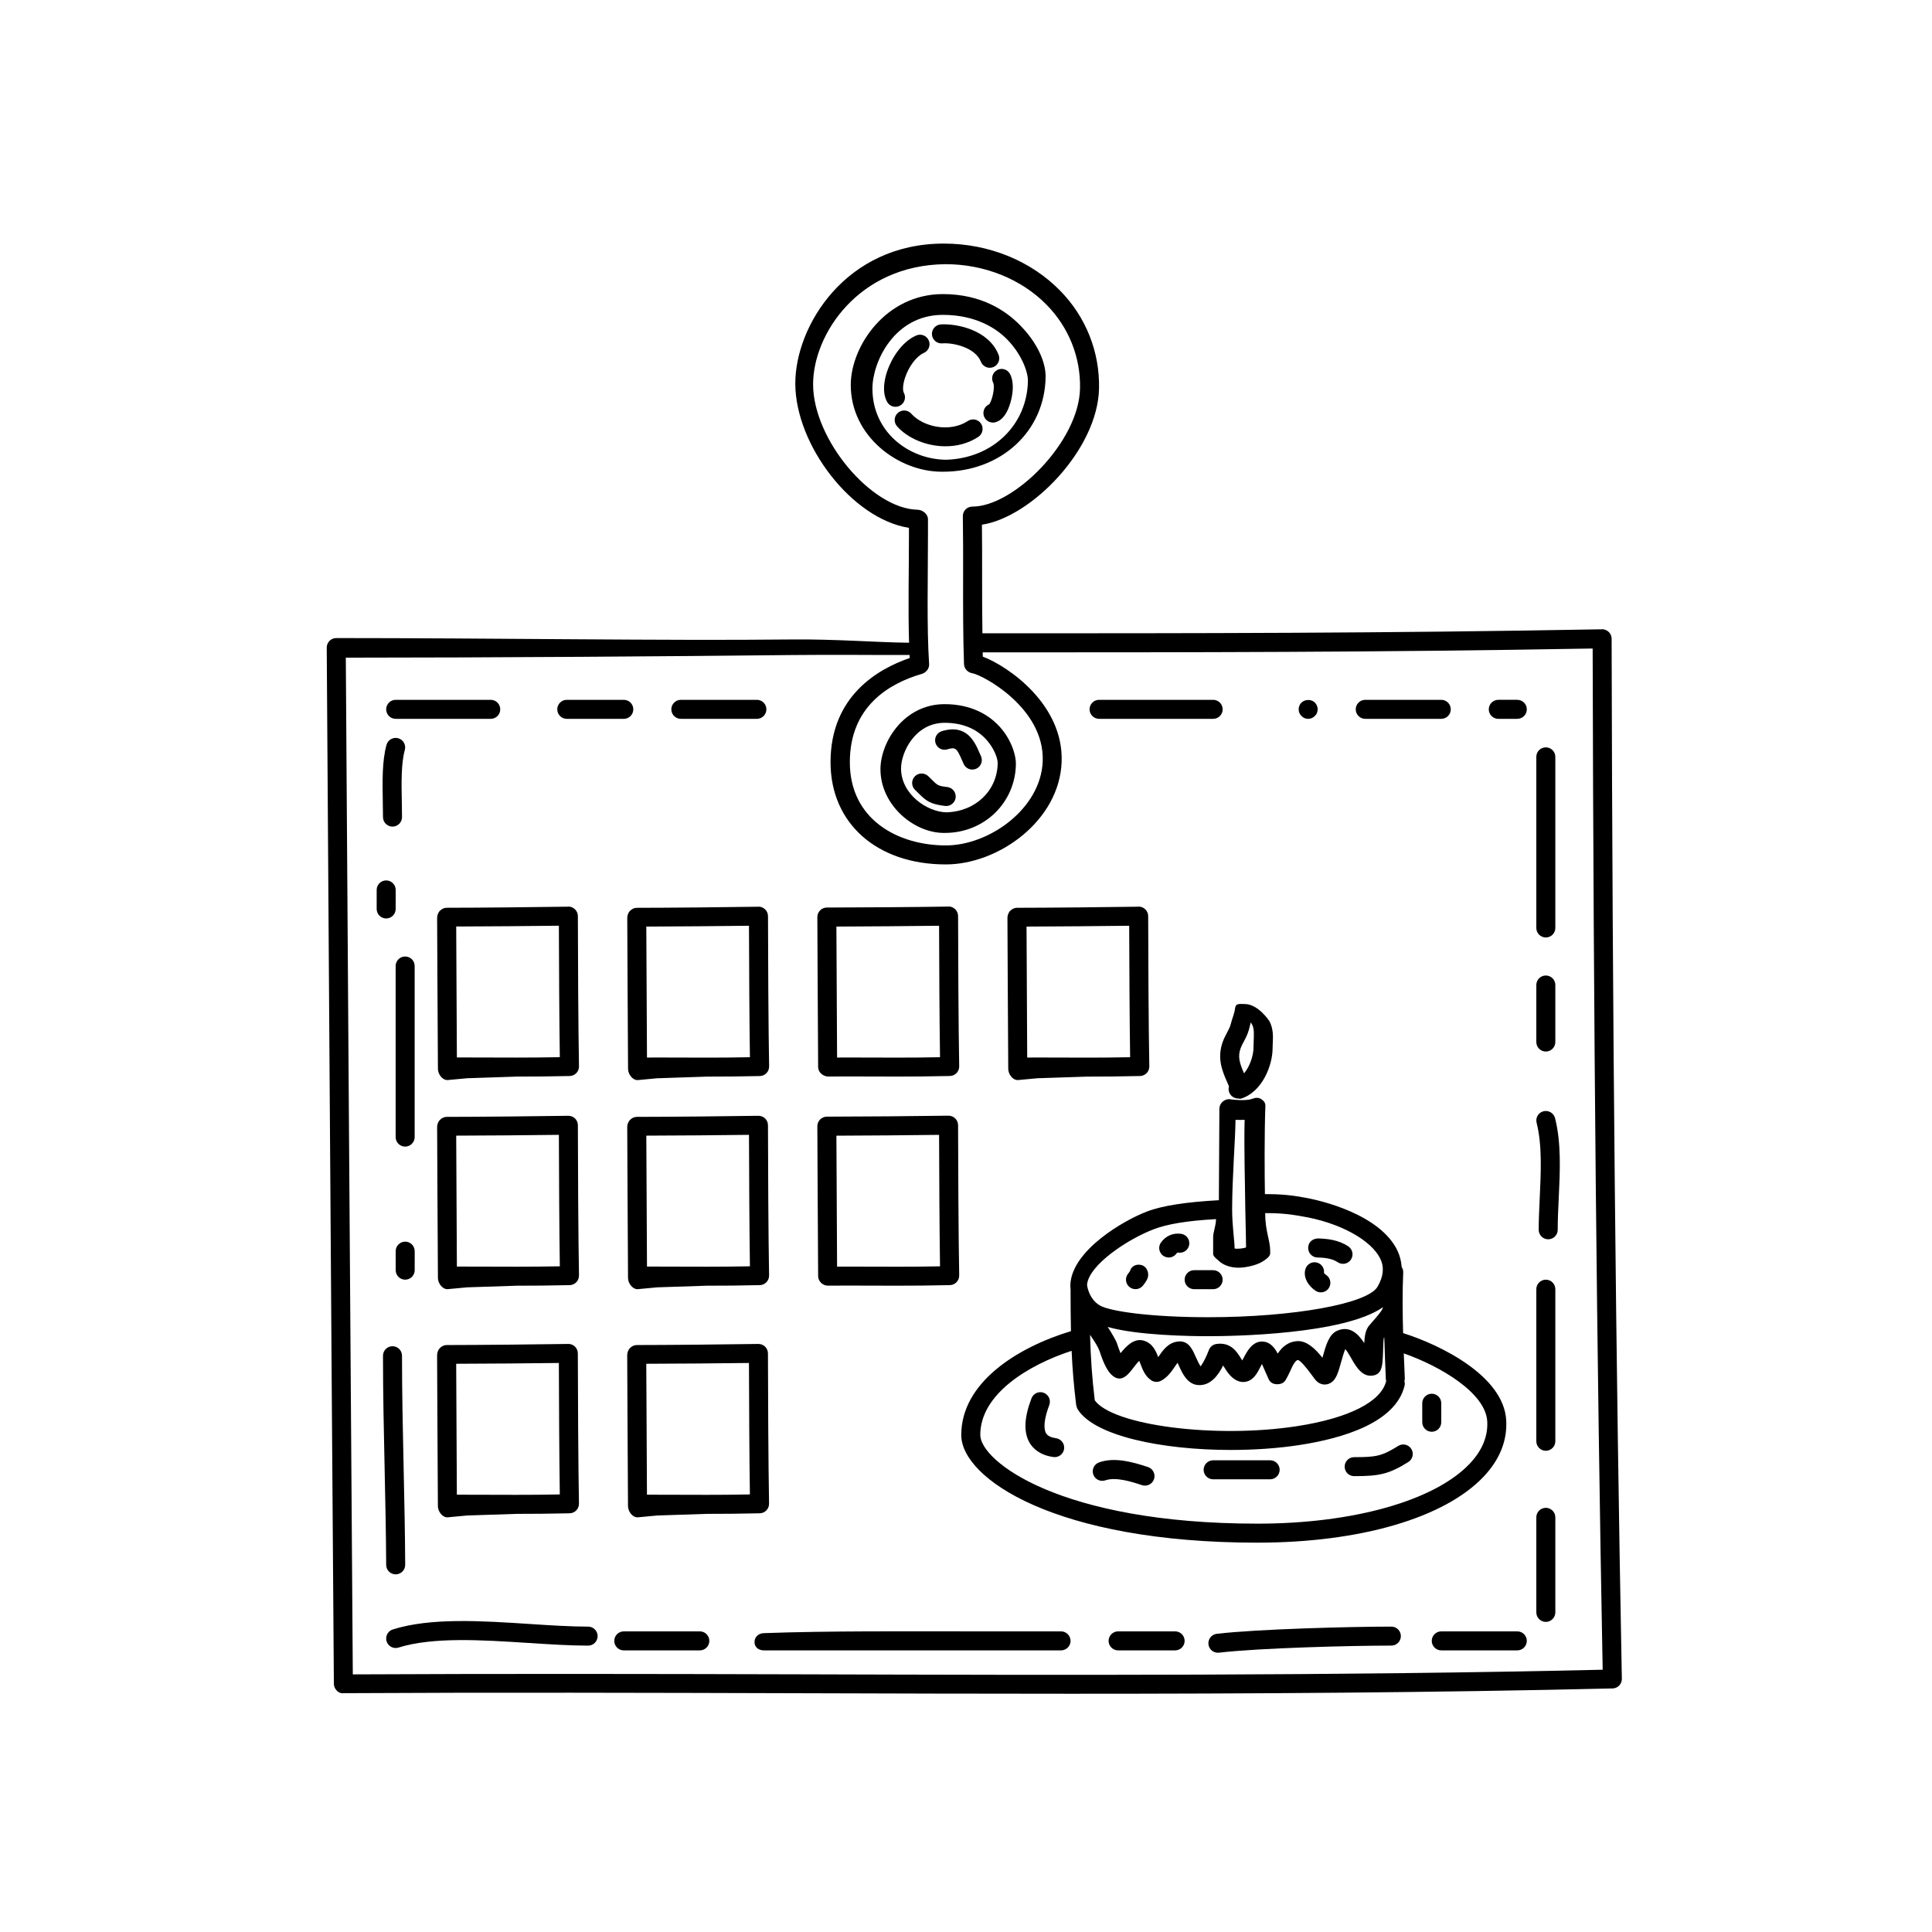
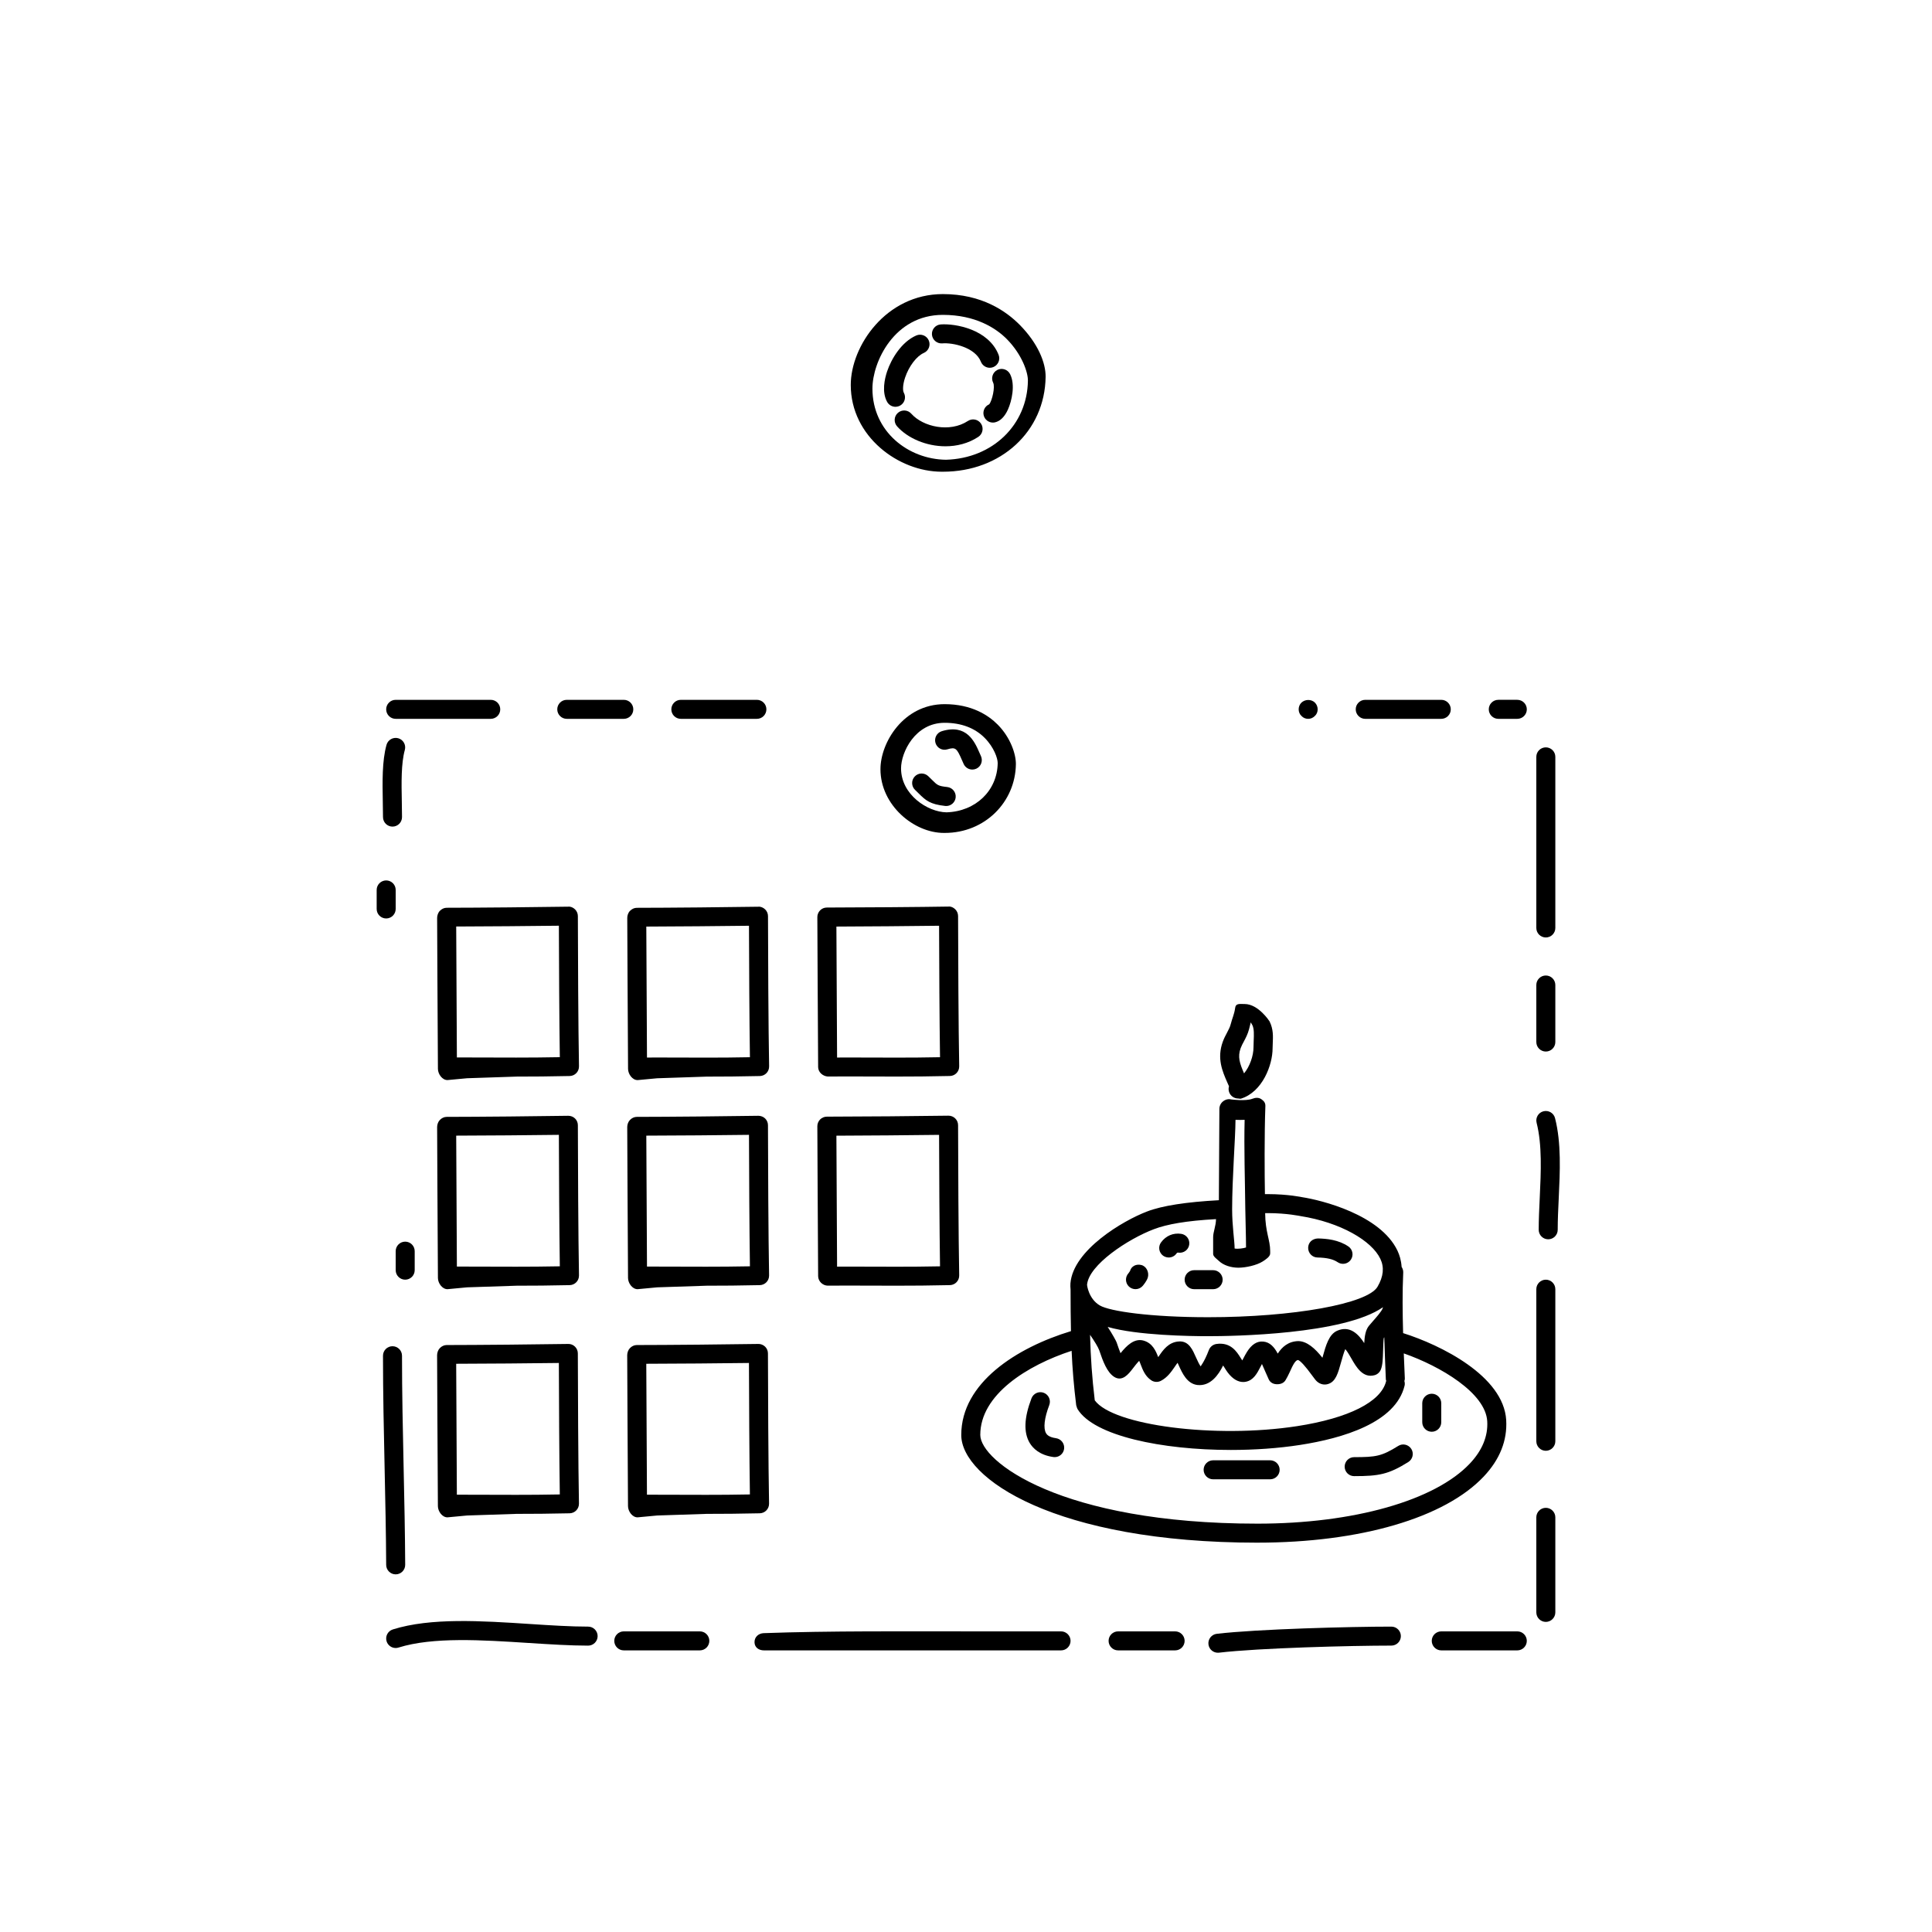
<svg xmlns="http://www.w3.org/2000/svg" fill="#000000" width="800px" height="800px" version="1.1" viewBox="144 144 512 512">
  <g>
-     <path d="m571.1 313.28c0-0.676-0.273-1.32-0.75-1.793-0.488-0.473-1.219-0.777-1.809-0.719-57.781 1.059-107.22 1.066-164.19 1.066-0.07-4.914-0.09-9.93-0.082-14.902 0-4.707 0.012-9.402-0.047-13.879 13.074-1.996 30.719-19.957 31.035-36.137 0.191-9.652-3.465-18.906-10.297-25.871-7.641-7.809-18.727-12.492-30.852-12.492h-0.012c-25.957 0-39.395 21.836-39.332 37.168 0.055 16.207 15.004 35.789 30.117 38.168v1.785c0 8.969-0.25 19.703 0.031 28.656-8.77-0.082-19.375-0.992-31.355-0.863-33.086 0.359-78.402-0.371-120.45-0.371-0.672 0-1.316 0.266-1.785 0.742-0.473 0.48-0.734 1.125-0.734 1.793 0 0 1.238 188.2 1.891 274.58 0.012 1.391 1.246 2.707 2.535 2.5 39.812-0.227 81.047-0.105 120.94 0.012 23.711 0.074 47.676 0.141 71.73 0.141 48.047 0 96.434-0.289 143.67-1.41 1.379-0.035 2.484-1.176 2.453-2.57-1.602-83.781-2.492-173.93-2.711-275.6zm-211.62-67.367c-0.047-13.23 11.969-31.676 35.074-31.902 10.332 0 20.102 3.926 26.812 10.766 5.875 5.992 9.02 13.855 8.855 22.148-0.277 14.223-17.633 31.332-28.496 31.328-0.66-0.012-1.344 0.25-1.828 0.734-0.484 0.484-0.75 1.145-0.734 1.824 0.086 5.16 0.082 10.629 0.07 16.148-0.012 7.754-0.02 15.77 0.238 23.043 0.039 1.203 0.996 2.223 2.191 2.41 2.66 0.418 19.207 9.152 18.668 23.34-0.48 12.555-14.168 22.293-25.645 22.293-12.695 0-25.469-6.82-25.469-22.059 0-14.766 10.395-20.867 19.043-23.387 1.137-0.328 2.047-1.406 1.969-2.59-0.652-9.605-0.309-23.32-0.309-34.34v-4.066c0-1.367-1.406-2.488-2.777-2.519-12.215-0.273-27.605-18.566-27.664-33.172zm-3.512 341.8c-39.059-0.109-79.422-0.18-118.47 0.016-0.609-81.414-1.703-247.01-1.855-269.44 41.348-0.02 85.531-0.344 117.97-0.695 12.016-0.133 22.656 0.031 31.438-0.02 0.012 0.262 0.02 0.543 0.035 0.805-8.504 2.918-20.984 10.148-20.984 27.609 0 16.207 12.277 27.094 30.547 27.094 14.012 0 30.117-11.617 30.695-27.148 0.57-15.27-14.211-25.391-20.898-27.926-0.012-0.363-0.004-0.754-0.016-1.125 56.125 0 104.95-0.004 161.64-1.02 0.223 99.645 1.09 188.24 2.656 270.63-70.031 1.621-142.57 1.43-212.75 1.219z" />
    <path d="m297.14 386.77c0-0.676-0.273-1.316-0.754-1.785-0.484-0.469-1.133-0.781-1.809-0.707-6.43 0.117-24.723 0.289-32.215 0.289-0.672 0-1.316 0.324-1.785 0.801-0.473 0.473-0.734 1.234-0.734 1.906 0 0 0.137 30.461 0.211 39.988 0.012 1.375 1.137 2.969 2.519 2.969h0.016l5.188-0.484 13.121-0.438c4.352 0 8.82-0.031 14.082-0.152 1.387-0.035 2.484-1.176 2.457-2.574-0.191-10.023-0.277-29.734-0.297-39.812zm-16.242 37.5-13.121-0.031h-2.699c-0.059-9.25-0.145-27.922-0.18-34.703 7.453-0.02 20.258-0.117 27.211-0.211 0.023 9.691 0.102 25.18 0.25 34.84-4.164 0.078-7.852 0.105-11.461 0.105z" />
    <path d="m310.23 387.28s0.137 30.461 0.211 39.988c0.012 1.375 1.137 2.969 2.519 2.969h0.016l5.188-0.484 13.121-0.438c4.352 0 8.82-0.031 14.082-0.152 1.387-0.035 2.484-1.176 2.457-2.574-0.191-10.016-0.277-29.73-0.297-39.805 0-0.676-0.273-1.316-0.754-1.785-0.484-0.473-1.184-0.781-1.809-0.707-6.43 0.117-24.723 0.289-32.215 0.289-0.672 0-1.316 0.324-1.785 0.801-0.48 0.461-0.742 1.223-0.734 1.898zm32.258 2.055c0.023 9.691 0.102 25.18 0.25 34.84-4.16 0.086-7.856 0.105-11.461 0.105l-13.121-0.031-2.699 0.012c-0.059-9.262-0.145-27.926-0.18-34.707 7.449-0.027 20.258-0.121 27.211-0.219z" />
-     <path d="m413.72 430.23h0.012l5.188-0.484 13.121-0.434c4.348 0 8.816-0.031 14.082-0.156 1.387-0.035 2.481-1.18 2.457-2.57-0.195-10.02-0.281-29.734-0.301-39.812 0-0.676-0.273-1.316-0.75-1.785-0.488-0.469-1.18-0.781-1.809-0.707-6.43 0.117-24.723 0.289-32.219 0.289-0.672 0-1.316 0.324-1.785 0.801-0.473 0.473-0.734 1.234-0.734 1.906 0 0 0.137 30.461 0.215 39.988 0.012 1.383 1.137 2.965 2.523 2.965zm29.527-40.895c0.023 9.691 0.102 25.18 0.25 34.84-4.156 0.086-7.856 0.105-11.457 0.105l-13.121-0.031-2.699 0.012c-0.059-9.262-0.145-27.926-0.176-34.707 7.441-0.027 20.25-0.121 27.203-0.219z" />
    <path d="m363.35 429.29 5.188-0.02 13.121 0.031c4.352 0 8.82-0.031 14.082-0.152 1.387-0.035 2.484-1.18 2.457-2.574-0.191-10.016-0.277-29.734-0.297-39.812 0-0.676-0.273-1.32-0.754-1.793-0.484-0.473-1.129-0.797-1.809-0.719-6.43 0.117-24.723 0.258-32.215 0.258-0.672 0-1.316 0.266-1.785 0.742-0.469 0.473-0.734 1.117-0.734 1.785 0 0 0.137 30.23 0.211 39.75 0.016 1.395 1.25 2.402 2.535 2.504zm29.516-39.957c0.023 9.691 0.102 25.18 0.25 34.84-4.16 0.086-7.856 0.105-11.461 0.105l-13.121-0.031-2.699 0.012c-0.059-9.262-0.145-27.926-0.18-34.707 7.453-0.027 20.258-0.121 27.211-0.219z" />
    <path d="m297.14 442.19c0-0.676-0.273-1.316-0.754-1.785-0.484-0.473-1.133-0.711-1.809-0.711-6.43 0.117-24.723 0.289-32.215 0.289-0.672 0-1.316 0.324-1.785 0.805-0.473 0.473-0.734 1.23-0.734 1.898 0 0 0.137 30.465 0.211 39.992 0.012 1.375 1.137 2.969 2.519 2.969h0.016l5.188-0.488 13.121-0.434c4.352 0 8.82-0.031 14.082-0.152 1.387-0.035 2.484-1.176 2.457-2.574-0.191-10.016-0.277-29.73-0.297-39.809zm-16.242 37.5-13.121-0.031h-2.699c-0.059-9.25-0.145-27.926-0.18-34.703 7.453-0.02 20.258-0.109 27.211-0.211 0.023 9.691 0.102 25.18 0.25 34.84-4.164 0.078-7.852 0.105-11.461 0.105z" />
    <path d="m347.52 442.19c0-0.676-0.273-1.316-0.754-1.785-0.484-0.48-1.184-0.711-1.809-0.711-6.43 0.117-24.723 0.289-32.215 0.289-0.672 0-1.316 0.324-1.785 0.805-0.473 0.473-0.734 1.23-0.734 1.898 0 0 0.137 30.465 0.211 39.992 0.012 1.375 1.137 2.969 2.519 2.969h0.016l5.188-0.488 13.121-0.434c4.352 0 8.82-0.031 14.082-0.152 1.387-0.035 2.484-1.176 2.457-2.574-0.191-10.016-0.277-29.73-0.297-39.809zm-16.242 37.5-13.121-0.031h-2.699c-0.059-9.25-0.145-27.926-0.18-34.703 7.453-0.02 20.258-0.109 27.211-0.211 0.023 9.691 0.102 25.18 0.25 34.84-4.16 0.078-7.848 0.105-11.461 0.105z" />
    <path d="m363.35 484.71 5.188-0.02 13.121 0.031c4.352 0 8.82-0.031 14.082-0.152 1.387-0.035 2.484-1.18 2.457-2.574-0.191-10.016-0.277-29.734-0.297-39.812 0-0.676-0.273-1.32-0.754-1.789-0.484-0.48-1.129-0.727-1.809-0.727-6.43 0.109-24.723 0.258-32.215 0.258-0.672 0-1.316 0.273-1.785 0.742-0.469 0.473-0.734 1.117-0.734 1.785 0 0 0.137 30.23 0.211 39.75 0.016 1.398 1.25 2.492 2.535 2.508zm29.516-39.961c0.023 9.691 0.102 25.18 0.25 34.84-4.16 0.086-7.856 0.105-11.461 0.105l-13.121-0.031-2.699 0.012c-0.059-9.262-0.145-27.926-0.18-34.707 7.453-0.023 20.258-0.121 27.211-0.219z" />
    <path d="m294.57 500.16c-6.43 0.117-24.723 0.289-32.215 0.289-0.672 0-1.316 0.324-1.785 0.805-0.473 0.473-0.734 1.23-0.734 1.898 0 0 0.137 30.465 0.211 39.992 0.012 1.375 1.137 2.969 2.519 2.969h0.016l5.188-0.488 13.121-0.434c4.352 0 8.82-0.031 14.082-0.152 1.387-0.035 2.484-1.18 2.457-2.574-0.191-10.016-0.277-29.73-0.297-39.805 0-0.676-0.273-1.316-0.754-1.785-0.477-0.48-1.133-0.734-1.809-0.715zm-13.676 39.988-13.121-0.031h-2.699c-0.059-9.25-0.145-27.926-0.18-34.703 7.453-0.02 20.258-0.109 27.211-0.211 0.023 9.691 0.102 25.18 0.25 34.84-4.164 0.082-7.852 0.105-11.461 0.105z" />
    <path d="m344.95 500.16c-6.43 0.117-24.723 0.289-32.215 0.289-0.672 0-1.316 0.324-1.785 0.805-0.473 0.473-0.734 1.23-0.734 1.898 0 0 0.137 30.465 0.211 39.992 0.012 1.375 1.137 2.969 2.519 2.969h0.016l5.188-0.488 13.121-0.434c4.352 0 8.82-0.031 14.082-0.152 1.387-0.035 2.484-1.18 2.457-2.574-0.191-10.016-0.277-29.73-0.297-39.805 0-0.676-0.273-1.316-0.754-1.785-0.484-0.48-1.184-0.734-1.809-0.715zm-13.68 39.988-13.121-0.031h-2.699c-0.059-9.25-0.145-27.926-0.18-34.703 7.453-0.02 20.258-0.109 27.211-0.211 0.023 9.691 0.102 25.18 0.25 34.84-4.16 0.082-7.848 0.105-11.461 0.105z" />
    <path d="m393.91 269.01c15.312 0 26.992-10.656 27.188-25.121 0.051-3.769-2.047-8.918-6.84-13.777-3.578-3.621-10.016-8.176-20.391-8.176-15.121 0-24.406 13.828-24.406 24.086 0 13.699 12.711 22.988 24.082 22.988h0.367zm-18.707-22.043c0-7.008 5.762-19.523 18.656-19.523 8.629 0 14.078 3.5 16.977 6.438 4.004 4.066 5.606 8.805 5.57 11.004-0.152 11.629-9.27 20.598-21.711 20.953-9.977-0.121-19.492-7.434-19.492-18.871z" />
    <path d="m377.33 347.83c0 9.559 8.867 16.902 16.797 16.902h0.262c10.605 0 18.695-8.16 18.832-18.203 0.035-2.672-1.43-7.062-4.781-10.461-2.484-2.519-6.941-5.461-14.105-5.461-10.949 0.008-17.004 10.227-17.004 17.223zm31.07-1.59c-0.098 7.231-5.801 12.809-13.578 13.035-5.027-0.086-12.035-4.699-12.035-11.648 0-4.211 3.691-12.078 11.551-12.078 4.352 0 7.996 1.352 10.621 4.012 2.461 2.488 3.457 5.414 3.441 6.68z" />
    <path d="m477.25 552.82c27.191 0 49.609-6.555 59.957-17.527 4.266-4.523 6.266-9.551 5.953-14.949-0.691-11.738-17.441-19.945-27.32-23.055-0.152-5.375-0.211-10.836 0.031-16.082 0.023-0.535-0.16-1.043-0.43-1.484-0.105-1.684-0.551-3.141-1.094-4.277-4.555-9.582-20.242-13.402-25.211-14.172 0 0-3.777-0.82-9.141-0.82h-0.777c-0.09-5.039-0.156-15.852 0.121-23.328 0.031-0.848-0.367-1.34-1.059-1.824-0.699-0.492-1.582-0.441-2.383-0.121-1.742 0.691-5.606 0.188-5.629 0.176-0.746-0.176-1.547 0.031-2.144 0.516-0.609 0.473-0.969 1.219-0.973 1.988 0 0-0.09 13.266-0.137 24.207-8.57 0.465-15.043 1.445-19.039 2.992-6.309 2.394-19.574 10.191-20.297 19.039-0.039 0.516-0.02 1.062 0.035 1.641 0 4.125 0.031 7.719 0.105 11.023-14.375 4.363-29.074 13.688-29.074 27.52-0.004 11.504 24.949 28.539 78.504 28.539zm-14.992-46.68c-0.363-0.316-0.957-1.641-1.281-2.363-0.887-1.969-1.867-4.465-4.551-4.277-2.762 0.16-4.227 2.312-5.301 3.883-0.059 0.098-0.121 0.176-0.188 0.266-0.621-1.613-1.496-3.707-3.875-4.375-2.484-0.707-4.519 1.367-6.109 3.34-0.301-0.734-0.641-1.691-1.039-2.875-0.117-0.348-1.074-2.109-2.363-4.09 7.773 2.254 21.902 2.457 26.605 2.457 6.434 0 35.969-0.422 46.355-7.688-0.02 0.09-0.074 0.16-0.086 0.262-0.172 0.711-1.812 2.57-2.516 3.359-0.465 0.523-0.875 1.004-1.18 1.379-0.836 1.09-1.094 2.656-1.195 4.516-1.473-2.277-3.762-4.777-7.18-3.269-2.18 0.969-2.984 3.875-3.84 6.949-0.012 0.066-0.035 0.125-0.055 0.207-1.984-2.519-4.106-4.375-6.383-4.418-2.68 0.059-4.332 1.578-5.461 3.316-0.906-1.707-2.051-3.039-3.848-3.188-1.664-0.156-3.078 0.777-4.301 2.727-0.352 0.555-0.664 1.152-0.969 1.742-0.086 0.156-0.176 0.336-0.281 0.523-0.156-0.227-0.316-0.488-0.48-0.742-0.969-1.559-2.606-4.16-6.367-3.617-0.902 0.133-1.664 0.734-1.996 1.578-1.402 3.695-2.293 4.211-2.117 4.398zm-28.133 8.969c-0.73-6.07-1.082-11.273-1.25-17.375 1.117 1.613 2.156 3.293 2.43 4.098 1.012 3.012 2.07 5.809 3.93 7.031 2.18 1.414 3.84-0.73 4.934-2.144 0.379-0.504 1.129-1.477 1.723-2.086 0.156 0.324 0.309 0.73 0.414 1.012 0.527 1.379 1.184 3.098 2.797 4.156 0.754 0.508 1.738 0.555 2.551 0.133 1.734-0.898 2.785-2.449 3.641-3.688 0.188-0.289 0.492-0.73 0.777-1.09 0.105 0.242 0.223 0.488 0.316 0.695 0.926 2.051 2.188 4.863 4.934 5.188 3.441 0.371 5.582-2.648 6.816-5.168 0.105 0.152 0.215 0.336 0.363 0.562 0.492 0.797 1.055 1.699 1.93 2.488 1.457 1.336 2.816 1.422 3.672 1.266 2.074-0.367 3.043-2.242 3.894-3.883 0.141-0.266 0.289-0.555 0.434-0.828 0.316 0.68 0.648 1.445 0.891 2.035 0.312 0.746 0.605 1.402 0.91 2.047 0.391 0.84 1.227 1.277 2.164 1.277h0.105c0.898 0 1.727-0.316 2.188-1.098 0.363-0.629 0.699-1.223 1.043-2 1.004-2.262 1.602-3.273 2.262-3.324 0.648 0.227 1.93 1.629 3.777 4.168 0.609 0.832 0.918 1.25 1.301 1.578 0.848 0.711 1.898 0.938 2.898 0.613 2-0.621 2.606-2.797 3.441-5.805 0.266-0.953 0.715-2.574 1.102-3.438 0.523 0.57 1.219 1.793 1.633 2.519 1.258 2.207 3.008 5.234 6.102 4.398 0.754-0.195 1.375-0.742 1.672-1.465 0.508-1.223 0.551-2.934 0.609-4.918 0.031-1.184 0.086-3.16 0.207-3.527 0.031-0.039 0.086-0.102 0.109-0.133 0.109 3.859 0.273 7.656 0.418 11.184 0.004 0.16 0.082 0.242 0.105 0.363-0.012 0.035-0.039 0.055-0.039 0.09-1.32 5.457-9.914 9.793-23.59 11.906-21.68 3.34-48.797-0.18-53.613-6.84zm37.297-74.344c0.648 0.039 1.754 0.039 2.418 0-0.188 7.609 0.098 16.02 0.176 23.547 0.051 3.582 0.188 7.047 0.195 10.281-0.707 0.238-2.156 0.441-3.023 0.277 0-2.016-0.66-5.906-0.66-10.414v-0.004c0.008-8.301 0.863-18.73 0.895-23.688zm-21.645 28.992c3.449-1.324 8.625-2.242 16.48-2.676-0.016 1.789-0.762 3.394-0.762 4.781v0.605 0.781 0.504 0.535 1.719 0.238 0.082c0 0.684 1.008 1.336 1.492 1.805 1.223 1.195 3.258 1.824 5.199 1.824 1.906 0 4.828-0.621 6.445-1.656 0.73-0.465 1.98-1.266 1.98-2.125v-0.629-0.016c0-2.945-1.293-5-1.332-10.039h0.727c5.074 0 8.656 0.805 8.645 0.785 10.57 1.672 18.867 6.508 21.156 11.332 1.074 2.258 0.836 4.676-0.746 7.387-2.606 4.523-22.324 8.082-44.891 8.082-15.277 0-26.035-1.566-28.688-3.109-2.996-1.742-3.41-5.402-3.406-5.461 0.43-5.297 10.855-12.156 17.699-14.75zm-21.789 32.223c0.215 4.801 0.586 9.281 1.215 14.414 0 0 0.004 0.012 0.004 0.02 0.012 0.105 0.07 0.207 0.102 0.316 0.059 0.211 0.109 0.418 0.215 0.605 0.012 0.016 0.012 0.039 0.02 0.055 4.309 7.144 22.395 10.863 40.648 10.863 6.277 0 12.566-0.438 18.324-1.328 11.336-1.754 25.348-5.894 27.711-15.703 0.105-0.434 0.059-0.855-0.059-1.258 0.082-0.191 0.137-0.387 0.125-0.672-0.09-2.156-0.191-4.375-0.277-6.629 9.758 3.414 21.676 10.496 22.117 17.977 0.23 3.953-1.316 7.715-4.59 11.195-9.273 9.84-30.848 15.949-56.289 15.949-52.336 0-73.469-16.59-73.469-23.512-0.004-10.691 12.445-18.445 24.203-22.293z" />
    <path d="m469.28 430.94 0.414 0.945c-0.133 0.465-0.141 0.961 0.012 1.461 0.336 1.078 1.336 1.77 2.41 1.77 0.246 0 0.504 0.109 0.75 0.039 5.723-1.785 8.383-8.949 8.383-13.332 0-0.48 0.02-0.695 0.039-1.199 0.086-2.062 0.188-3.824-0.84-5.945-0.035-0.059-2.973-4.602-6.602-4.602h-0.074c-1.238 0-2.273-0.227-2.438 0.996-0.258 1.824-0.73 2.562-1.184 4.352-0.195 0.766-0.555 1.445-0.969 2.231-0.414 0.766-0.816 1.547-1.133 2.418-1.605 4.434-0.094 7.848 1.23 10.867zm3.496-9.145c0.238-0.645 0.539-1.203 0.848-1.773 0.5-0.938 1.062-1.996 1.406-3.344 0.137-0.555 0.293-1.145 0.434-1.742 0.176 0.277 0.328 0.527 0.441 0.762 0.473 0.977 0.402 2.574 0.336 4.117-0.023 0.586-0.047 1.16-0.047 1.715 0 2.262-0.992 5.098-2.504 6.926-1.16-2.664-1.734-4.379-0.914-6.66z" />
    <path d="m248.86 334.5h25.191c1.391 0 2.519-1.129 2.519-2.519s-1.129-2.519-2.519-2.519h-25.191c-1.391 0-2.519 1.129-2.519 2.519s1.129 2.519 2.519 2.519z" />
    <path d="m294.2 334.5h15.113c1.391 0 2.519-1.129 2.519-2.519s-1.129-2.519-2.519-2.519h-15.113c-1.391 0-2.519 1.129-2.519 2.519s1.129 2.519 2.519 2.519z" />
    <path d="m324.43 334.5h20.152c1.391 0 2.519-1.129 2.519-2.519s-1.129-2.519-2.519-2.519h-20.152c-1.391 0-2.519 1.129-2.519 2.519s1.129 2.519 2.519 2.519z" />
-     <path d="m435.27 334.5h30.23c1.387 0 2.519-1.129 2.519-2.519-0.004-1.391-1.137-2.519-2.523-2.519h-30.23c-1.387 0-2.519 1.129-2.519 2.519 0.004 1.391 1.137 2.519 2.523 2.519z" />
    <path d="m490.68 334.5c0.656 0 1.258-0.25 1.762-0.754 0.508-0.453 0.754-1.109 0.754-1.762 0-0.656-0.25-1.309-0.754-1.812-0.953-0.906-2.57-0.906-3.57 0.051-0.457 0.449-0.711 1.102-0.711 1.758s0.25 1.309 0.754 1.762c0.457 0.504 1.109 0.758 1.766 0.758z" />
    <path d="m505.8 334.5h20.152c1.387 0 2.519-1.129 2.519-2.519s-1.133-2.519-2.519-2.519h-20.152c-1.387 0-2.519 1.129-2.519 2.519 0.004 1.391 1.137 2.519 2.519 2.519z" />
    <path d="m546.1 329.46h-5.039c-1.387 0-2.519 1.129-2.519 2.519 0.004 1.391 1.137 2.519 2.523 2.519h5.039c1.387 0 2.519-1.129 2.519-2.519-0.004-1.391-1.137-2.519-2.523-2.519z" />
    <path d="m245.5 360.54c0 1.391 1.129 2.519 2.519 2.519s2.519-1.129 2.519-2.519c0-1.324-0.023-2.719-0.055-4.137-0.098-4.957-0.191-10.082 0.801-13.66 0.371-1.34-0.414-2.731-1.754-3.102-1.336-0.367-2.731 0.414-3.102 1.754-1.188 4.293-1.082 9.789-0.984 15.105 0.027 1.383 0.055 2.746 0.055 4.039z" />
    <path d="m248.86 384.88v-5.039c0-1.391-1.129-2.519-2.519-2.519-1.391 0.004-2.519 1.133-2.519 2.523v5.039c0 1.391 1.129 2.519 2.519 2.519 1.391-0.004 2.519-1.133 2.519-2.523z" />
-     <path d="m253.89 400c0-1.391-1.129-2.519-2.519-2.519s-2.519 1.129-2.519 2.519v45.344c0 1.387 1.129 2.519 2.519 2.519 1.391-0.004 2.519-1.137 2.519-2.523z" />
    <path d="m251.38 473.05c-1.391 0-2.519 1.133-2.519 2.519v5.039c0 1.387 1.129 2.519 2.519 2.519s2.519-1.137 2.519-2.519v-5.039c0-1.387-1.129-2.519-2.519-2.519z" />
    <path d="m248.86 561.22h0.012c1.391-0.004 2.516-1.145 2.508-2.527-0.039-8.43-0.223-17.043-0.414-25.715-0.211-9.879-0.43-19.84-0.43-29.695 0-1.391-1.129-2.519-2.519-2.519s-2.519 1.129-2.519 2.519c0 9.883 0.211 19.879 0.43 29.801 0.188 8.645 0.371 17.23 0.414 25.629 0.004 1.383 1.133 2.508 2.519 2.508z" />
    <path d="m553.66 392.44c1.387 0 2.519-1.129 2.519-2.519v-45.344c0-1.391-1.133-2.519-2.519-2.519-1.387 0-2.519 1.129-2.519 2.519v45.344c0 1.391 1.133 2.519 2.519 2.519z" />
    <path d="m553.66 422.67c1.387 0 2.519-1.133 2.519-2.519v-15.113c0-1.387-1.133-2.519-2.519-2.519-1.387-0.004-2.519 1.133-2.519 2.516v15.113c0 1.387 1.133 2.523 2.519 2.523z" />
    <path d="m553.04 438.5c-1.352 0.336-2.168 1.715-1.82 3.059 1.484 5.879 1.152 13 0.828 19.875-0.137 2.91-0.277 5.769-0.277 8.473 0 1.387 1.133 2.519 2.519 2.519 1.387 0 2.519-1.133 2.519-2.519 0-2.625 0.125-5.406 0.266-8.23 0.344-7.25 0.711-14.758-0.973-21.355-0.34-1.352-1.711-2.16-3.062-1.82z" />
    <path d="m553.66 483.13c-1.387 0-2.519 1.133-2.519 2.519v40.305c0 1.387 1.133 2.519 2.519 2.519 1.387-0.004 2.519-1.137 2.519-2.523v-40.305c0-1.383-1.133-2.516-2.519-2.516z" />
    <path d="m553.66 543.59c-1.387 0-2.519 1.133-2.519 2.519v25.191c0 1.387 1.133 2.519 2.519 2.519 1.387-0.004 2.519-1.137 2.519-2.523v-25.191c0-1.383-1.133-2.516-2.519-2.516z" />
    <path d="m299.87 575.07c-4.648 0-9.855-0.332-15.359-0.691-12.965-0.848-26.359-1.715-36.406 1.438-1.324 0.414-2.066 1.824-1.652 3.148 0.336 1.082 1.328 1.773 2.402 1.773 0.246 0 0.504-0.035 0.75-0.117 9.145-2.852 22.078-2.019 34.57-1.211 5.594 0.352 10.871 0.699 15.684 0.699 1.391 0 2.519-1.133 2.519-2.519 0-1.383-1.117-2.519-2.508-2.519z" />
    <path d="m329.46 576.33h-20.152c-1.391 0-2.519 1.133-2.519 2.519 0 1.387 1.129 2.519 2.519 2.519h20.152c1.391 0 2.519-1.133 2.519-2.519 0-1.387-1.129-2.519-2.519-2.519z" />
    <path d="m425.19 576.33h-23.375c-17.105 0-38.391-0.156-55.438 0.473-1.391 0.051-2.473 1.062-2.422 2.453 0.047 1.367 1.16 2.113 2.512 2.113h0.098 55.254 23.371c1.387 0 2.519-1.133 2.519-2.519 0-1.387-1.133-2.519-2.519-2.519z" />
    <path d="m455.42 576.33h-15.113c-1.387 0-2.519 1.133-2.519 2.519 0 1.387 1.133 2.519 2.519 2.519h15.113c1.387 0 2.519-1.133 2.519-2.519 0-1.387-1.133-2.519-2.519-2.519z" />
    <path d="m512.73 575.07c-10.797 0-35.477 0.637-46.27 1.906-1.379 0.16-2.371 1.414-2.207 2.801 0.152 1.281 1.238 2.215 2.5 2.215 0.105 0 0.195-0.004 0.301-0.016 10.594-1.25 34.988-1.875 45.672-1.875 1.391 0 2.519-1.129 2.519-2.519-0.004-1.391-1.129-2.512-2.516-2.512z" />
    <path d="m546.1 576.33h-20.152c-1.387 0-2.519 1.133-2.519 2.519 0.004 1.387 1.137 2.519 2.519 2.519h20.152c1.387 0 2.519-1.133 2.519-2.519 0-1.387-1.133-2.519-2.519-2.519z" />
    <path d="m393.69 235c2.734-0.25 8.746 1.02 10.262 4.867 0.395 0.992 1.34 1.598 2.344 1.598 0.309 0 0.621-0.055 0.926-0.176 1.289-0.516 1.93-1.977 1.414-3.266-2.676-6.781-11.473-8.324-15.348-8.047-1.387 0.109-2.422 1.324-2.312 2.711 0.113 1.387 1.348 2.418 2.715 2.312z" />
    <path d="m407.2 245.43c0.555 1.082-0.258 4.75-1.055 5.719-1.117 0.473-1.758 1.707-1.457 2.926 0.289 1.148 1.309 1.91 2.438 1.91 0.203 0 0.406-0.023 0.613-0.074 1.371-0.344 2.508-1.477 3.367-3.367 1.02-2.242 2.012-6.594 0.574-9.406-0.641-1.238-2.144-1.734-3.394-1.098-1.227 0.637-1.715 2.152-1.086 3.391z" />
    <path d="m403.27 259.77c1.152-0.762 1.477-2.324 0.719-3.488-0.754-1.16-2.316-1.484-3.488-0.719-4.793 3.152-11.871 1.582-15-1.93-0.926-1.047-2.519-1.137-3.559-0.211-1.043 0.922-1.133 2.519-0.211 3.559 2.816 3.168 7.769 5.289 12.816 5.289 3.023 0.004 6.074-0.754 8.723-2.5z" />
    <path d="m382.55 251.48c1.215-0.684 1.641-2.215 0.961-3.43-0.25-0.441-0.363-1.875 0.352-4 1.012-3.008 3.055-5.688 4.961-6.519 1.273-0.555 1.863-2.039 1.305-3.316-0.555-1.273-2.035-1.863-3.316-1.305-3.91 1.699-6.609 6.195-7.727 9.539-0.629 1.875-1.465 5.422 0.023 8.074 0.465 0.82 1.32 1.285 2.203 1.285 0.422-0.012 0.848-0.113 1.238-0.328z" />
    <path d="m391.92 340.91c0.406 1.328 1.809 2.09 3.144 1.672 2.18-0.66 2.484-0.301 3.863 2.856l0.457 1.031c0.422 0.926 1.34 1.473 2.293 1.473 0.352 0 0.711-0.074 1.047-0.227 1.266-0.578 1.812-2.074 1.238-3.34l-0.422-0.953c-1.258-2.867-3.359-7.664-9.949-5.652-1.328 0.406-2.078 1.812-1.672 3.141z" />
    <path d="m395.03 352.57c-2.398-0.262-2.609-0.48-4-1.863l-1.055-1.031c-1.008-0.945-2.602-0.918-3.562 0.105-0.953 1.012-0.91 2.606 0.102 3.562l0.957 0.938c1.879 1.875 3.043 2.871 7.008 3.305 0.098 0.012 0.188 0.016 0.277 0.016 1.27 0 2.359-0.953 2.504-2.242 0.152-1.391-0.848-2.633-2.231-2.789z" />
    <path d="m423.17 530.13c0.109 0.016 0.227 0.02 0.336 0.02 1.246 0 2.324-0.922 2.492-2.18 0.188-1.375-0.781-2.644-2.168-2.836-1.996-0.273-2.453-1.055-2.613-1.309-0.77-1.305-0.465-4.031 0.852-7.465 0.492-1.301-0.156-2.754-1.457-3.254-1.293-0.492-2.75 0.156-3.254 1.457-1.969 5.176-2.125 9.047-0.473 11.84 0.859 1.422 2.641 3.227 6.285 3.727z" />
-     <path d="m436.95 536.3c2.828-0.992 7.297 0.484 9.699 1.281 0.262 0.086 0.523 0.121 0.789 0.121 1.059 0 2.035-0.672 2.394-1.727 0.441-1.32-0.277-2.746-1.594-3.188-4.125-1.367-8.879-2.691-12.973-1.238-1.316 0.469-1.996 1.906-1.531 3.219 0.461 1.312 1.902 1.988 3.215 1.531z" />
    <path d="m465.49 536.03h15.113c1.387 0 2.519-1.133 2.519-2.519 0.004-1.387-1.133-2.519-2.516-2.519h-15.113c-1.387 0-2.519 1.133-2.519 2.519 0 1.387 1.133 2.519 2.516 2.519z" />
    <path d="m502.86 535.19c6.578 0 9.109-0.465 14.355-3.738 1.176-0.734 1.535-2.293 0.801-3.465-0.742-1.18-2.297-1.547-3.465-0.805-4.387 2.734-5.906 2.977-11.684 2.977-1.391 0-2.519 1.129-2.519 2.519 0 1.387 1.125 2.512 2.512 2.512z" />
    <path d="m523.43 523.43c1.387 0 2.519-1.133 2.519-2.519v-5.039c0-1.387-1.133-2.519-2.519-2.519-1.387 0-2.519 1.133-2.519 2.519v5.039c0 1.383 1.133 2.519 2.519 2.519z" />
    <path d="m453.73 477.25c0.766 0 1.535-0.348 2.023-1.023 0.215-0.301 0.344-0.301 0.539-0.262 1.391 0.191 2.66-0.734 2.863-2.121 0.207-1.375-0.746-2.656-2.125-2.863-2.117-0.312-4.047 0.508-5.336 2.258-0.828 1.117-0.59 2.695 0.523 3.523 0.469 0.332 0.992 0.488 1.512 0.488z" />
    <path d="m444.92 485.64c0.672 0 1.344-0.266 1.84-0.797 0.227-0.242 1.195-1.414 1.441-2.344 0.352-1.352-0.379-2.906-1.723-3.254-1.34-0.344-2.656 0.266-3.019 1.602-0.066 0.125-0.281 0.441-0.379 0.551-0.953 1.012-0.902 2.609 0.109 3.562 0.492 0.453 1.113 0.68 1.73 0.68z" />
    <path d="m457.94 483.13c0 1.387 1.133 2.519 2.519 2.519h5.039c1.387 0 2.519-1.133 2.519-2.519-0.004-1.387-1.137-2.519-2.523-2.519h-5.039c-1.383 0-2.516 1.133-2.516 2.519z" />
    <path d="m493.14 477.25c2.5 0.055 4.16 0.438 5.371 1.254 0.434 0.289 0.918 0.422 1.402 0.422 0.812 0 1.605-0.395 2.098-1.125 0.77-1.152 0.465-2.715-0.695-3.492-2.637-1.773-5.699-2.055-8.062-2.106-1.512 0.059-2.551 1.074-2.578 2.457-0.027 1.406 1.078 2.566 2.465 2.59z" />
-     <path d="m492.7 486.1c0.414 0.266 0.883 0.387 1.34 0.387 0.836 0 1.656-0.418 2.137-1.176 0.734-1.176 0.387-2.734-0.785-3.473-0.246-0.152-0.422-0.352-0.523-0.492 0.145-1.164-0.539-2.324-1.707-2.707-1.324-0.434-2.742 0.277-3.184 1.594-0.754 2.262 0.809 4.66 2.723 5.867z" />
+     <path d="m492.7 486.1z" />
  </g>
</svg>